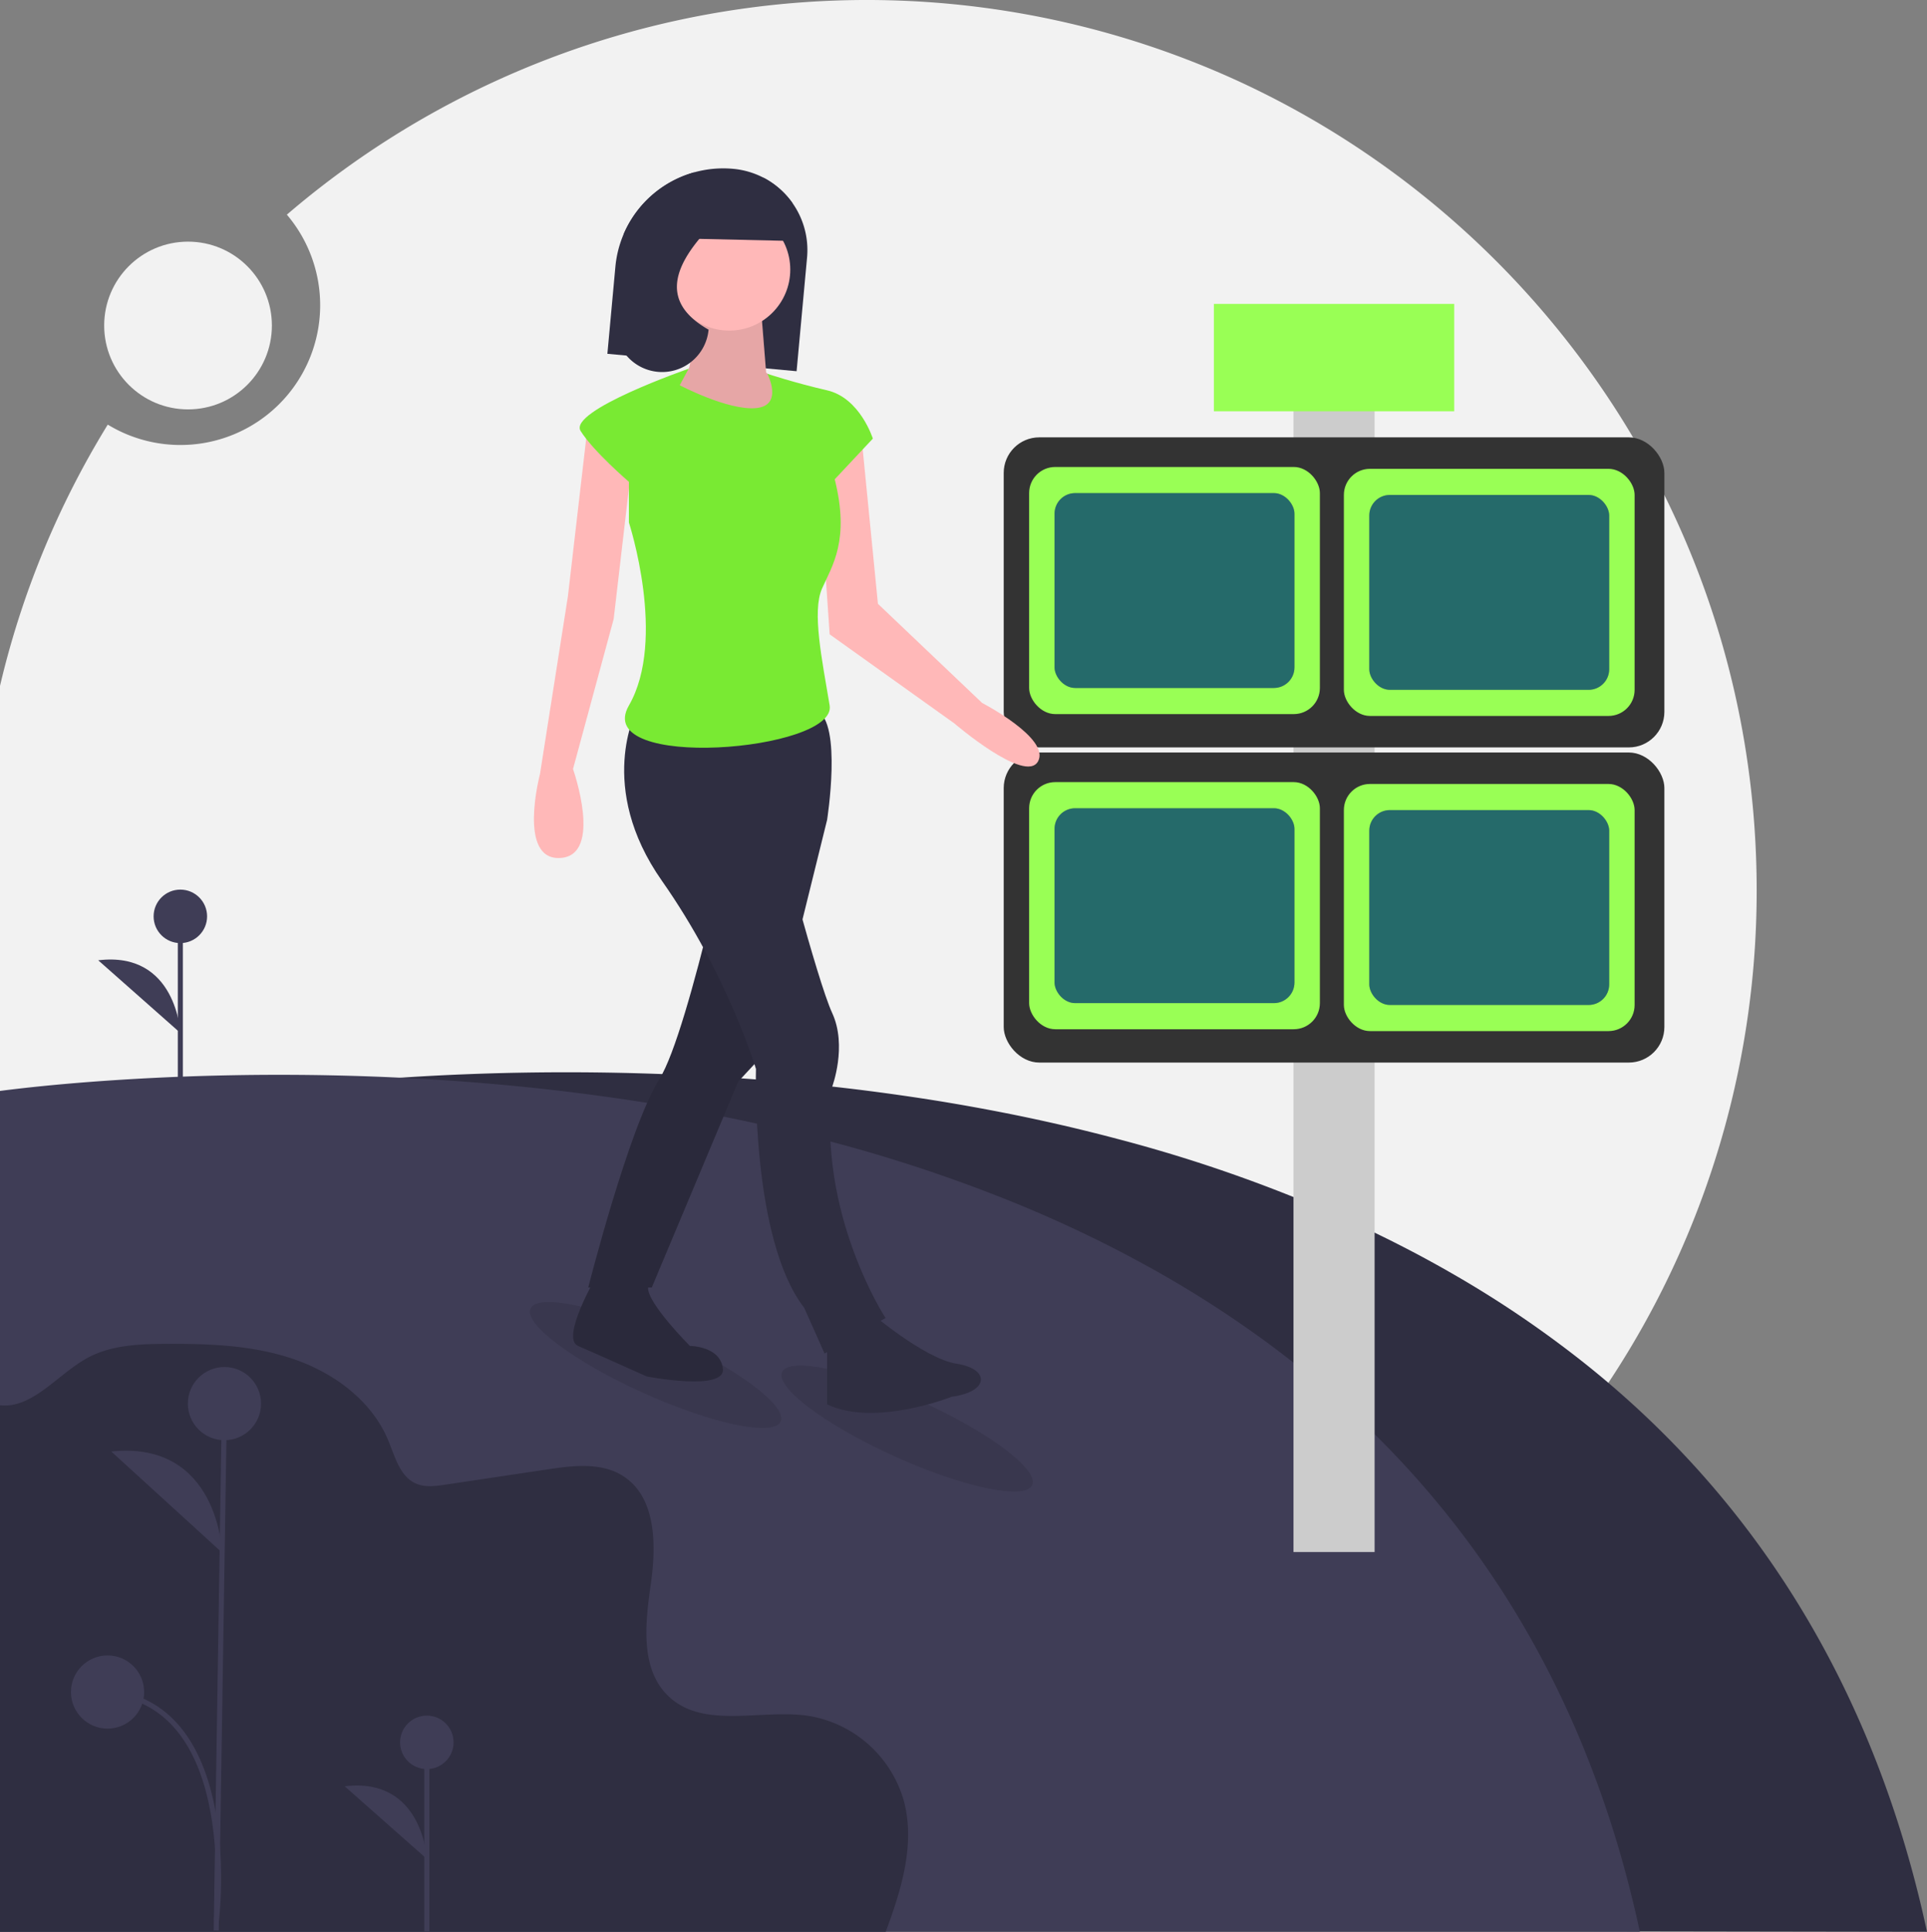
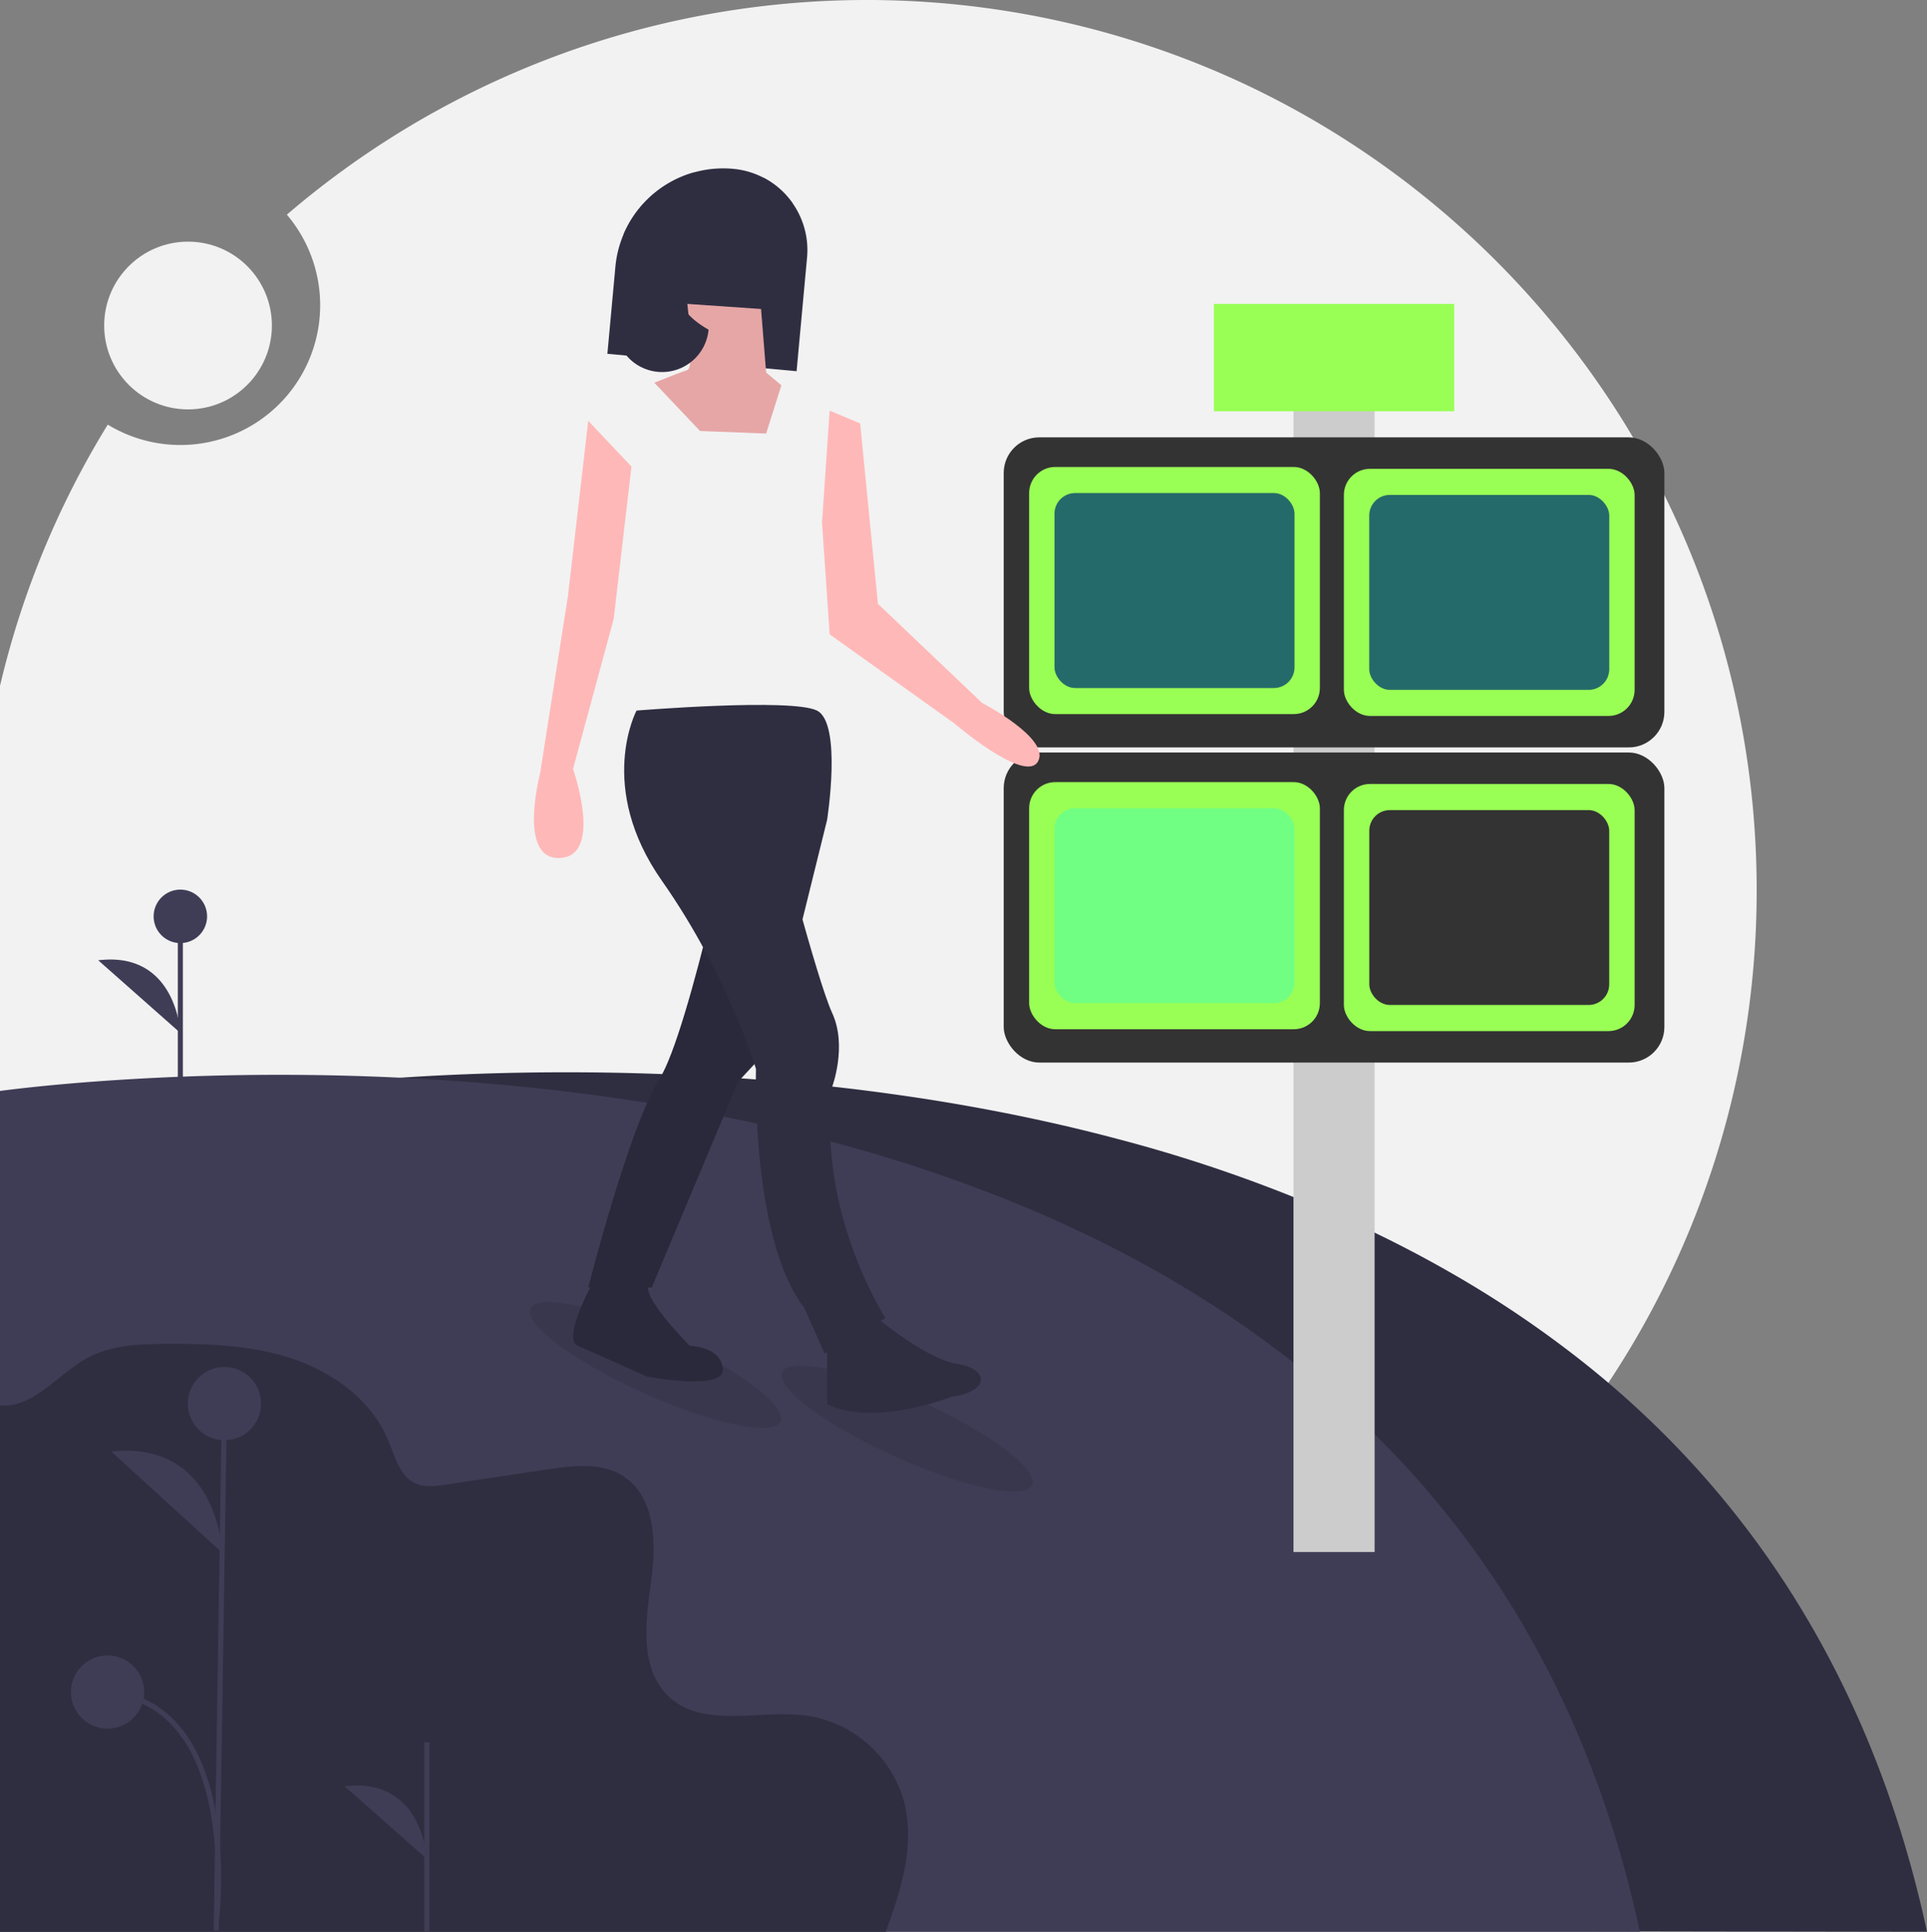
<svg xmlns="http://www.w3.org/2000/svg" xmlns:ns1="http://sodipodi.sourceforge.net/DTD/sodipodi-0.dtd" xmlns:ns2="http://www.inkscape.org/namespaces/inkscape" data-name="Layer 1" width="758.35" height="760.08" viewBox="0 0 758.35 760.08" version="1.1" id="svg30" ns1:docname="undraw_walking_around.svg" ns2:version="1.3.2 (091e20e, 2023-11-25)">
  <rect x="0" y="0" width="758.35" height="760.08" fill="#808080" stroke="none" />
  <defs id="defs30" />
  <ns1:namedview id="namedview30" pagecolor="#505050" bordercolor="#eeeeee" borderopacity="1" ns2:showpageshadow="0" ns2:pageopacity="0" ns2:pagecheckerboard="0" ns2:deskcolor="#505050" showgrid="false" ns2:zoom="1.2161414" ns2:cx="235.17002" ns2:cy="436.62686" ns2:window-width="1920" ns2:window-height="1027" ns2:window-x="0" ns2:window-y="25" ns2:window-maximized="0" ns2:current-layer="svg30" />
  <title id="title1">walking around</title>
  <path d="M912.145,420.26a350.048,350.048,0,0,1-338.73,350.12q-5.76.195-11.57.19a348.898,348.898,0,0,1-228.02-84.37q-13.245-11.355-25.29-23.97a351.824,351.824,0,0,1-46.57-60.8,348.131,348.131,0,0,1-41.14-100.75V339.84a348.288,348.288,0,0,1,42.41-102.81,54.993,54.993,0,0,0,70.48-82.61,350.67,350.67,0,0,1,372.59-53.38q5.31,2.4,10.52,4.98C832.555,163.21,912.145,282.44,912.145,420.26Z" transform="translate(-220.825 -69.96)" fill="#f2f2f2" id="path1" />
  <circle cx="74" cy="128.08" r="33" fill="#f2f2f2" id="circle1" />
  <path d="M979.175,830.04l-645.35-1V498.2c.37-.05.78-.1,1.23-.16,5.7-.73,17.74-2.14,34.7-3.43,40.03-3.04,107.43-5.41,183.44,3.43q17.385,2.025,35.31,4.86,14.895,2.385,30.04,5.41,6.585,1.32,13.2,2.78,14.415,3.165,28.9,7.01a576.563,576.563,0,0,1,94.89,33.9c12.78,5.95,25.36,12.44,37.64,19.55A418.635,418.635,0,0,1,844.725,606.6C907.625,656.77,957.465,729.11,979.175,830.04Z" transform="translate(-220.825 -69.96)" fill="#2f2e41" id="path2" />
  <path d="M866.175,830.04H220.825V499.2c.37-.05.78-.1,1.23-.16.84-.11,1.81-.23,2.92-.36,6.42-.78,17.31-1.97,31.78-3.07,10.05-.76,21.83-1.48,35.05-2,24.56-.95,54.07-1.18,86.6.39,19.63.95,40.37,2.55,61.79,5.04q17.385,2.025,35.31,4.86,14.895,2.385,30.04,5.41,6.585,1.32,13.2,2.78,14.415,3.165,28.9,7.01a597.237,597.237,0,0,1,71.76,23.84q11.67,4.74,23.13,10.06,6.48,3.015,12.89,6.23,12.54,6.27,24.75,13.32a423.35,423.35,0,0,1,36.65,23.74c.9.63,1.8,1.29,2.7,1.95q6.18,4.56,12.2,9.36c1.37,1.1,2.74,2.2,4.1,3.32q10.245,8.4,20,17.59a364.004,364.004,0,0,1,43.57,49.21C829.675,718.9,853.015,769,866.135,829.86,866.145,829.92,866.165,829.98,866.175,830.04Z" transform="translate(-220.825 -69.96)" fill="#3f3d56" id="path3" />
  <ellipse cx="478.825" cy="607.04" rx="12" ry="54" transform="translate(-492.333 723.551) rotate(-65.69)" opacity="0.1" id="ellipse3" />
  <ellipse cx="577.825" cy="632.04" rx="12" ry="54" transform="translate(-456.871 828.481) rotate(-65.69)" opacity="0.1" id="ellipse4" />
  <rect x="509.039" y="161.58" width="31.923" height="449.089" fill="#3f3d56" id="rect22" style="display:inline;fill:#cccccc;stroke-width:1.533" />
  <g id="g31">
    <rect x="395" y="296.08" width="260" height="122" fill="#3f3d56" id="rect23" ry="14" style="display:inline;fill:#333333" />
    <g id="g30">
      <rect style="display:inline;opacity:1;fill:#99ff55;stroke-width:2.918;stroke-miterlimit:6.9" id="rect30" width="114.414" height="97.233" x="405.006" y="307.736" ry="10.267" />
-       <rect style="display:inline;fill:#333333;stroke-width:2.354;stroke-miterlimit:6.9" id="rect30-4" width="94.414" height="76.677" x="415.006" y="318.014" ry="8.097" />
      <rect style="display:inline;opacity:0.273;fill:#00ffff;stroke-width:2.354;stroke-miterlimit:6.9" id="rect30-4-1" width="94.414" height="76.677" x="415.006" y="318.014" ry="8.097" />
    </g>
    <g id="g30-3" transform="translate(123.862,0.728)">
      <rect style="display:inline;opacity:1;fill:#99ff55;stroke-width:2.918;stroke-miterlimit:6.9" id="rect30-5" width="114.414" height="97.233" x="405.006" y="307.736" ry="10.267" />
      <rect style="display:inline;fill:#333333;stroke-width:2.354;stroke-miterlimit:6.9" id="rect30-4-4" width="94.414" height="76.677" x="415.006" y="318.014" ry="8.097" />
-       <rect style="display:inline;opacity:0.273;fill:#00ffff;stroke-width:2.354;stroke-miterlimit:6.9" id="rect30-4-1-3" width="94.414" height="76.677" x="415.006" y="318.014" ry="8.097" />
    </g>
  </g>
  <g id="g31-6" transform="translate(0,-124)">
    <rect x="395" y="296.08" width="260" height="122" fill="#3f3d56" id="rect23-5" ry="14" style="display:inline;fill:#333333" />
    <g id="g30-9">
      <rect style="display:inline;opacity:1;fill:#99ff55;stroke-width:2.918;stroke-miterlimit:6.9" id="rect30-54" width="114.414" height="97.233" x="405.006" y="307.736" ry="10.267" />
      <rect style="display:inline;fill:#333333;stroke-width:2.354;stroke-miterlimit:6.9" id="rect30-4-9" width="94.414" height="76.677" x="415.006" y="318.014" ry="8.097" />
      <rect style="display:inline;opacity:0.273;fill:#00ffff;stroke-width:2.354;stroke-miterlimit:6.9" id="rect30-4-1-1" width="94.414" height="76.677" x="415.006" y="318.014" ry="8.097" />
    </g>
    <g id="g30-3-7" transform="translate(123.862,0.728)">
      <rect style="display:inline;opacity:1;fill:#99ff55;stroke-width:2.918;stroke-miterlimit:6.9" id="rect30-5-5" width="114.414" height="97.233" x="405.006" y="307.736" ry="10.267" />
      <rect style="display:inline;fill:#333333;stroke-width:2.354;stroke-miterlimit:6.9" id="rect30-4-4-5" width="94.414" height="76.677" x="415.006" y="318.014" ry="8.097" />
      <rect style="display:inline;opacity:0.273;fill:#00ffff;stroke-width:2.354;stroke-miterlimit:6.9" id="rect30-4-1-3-4" width="94.414" height="76.677" x="415.006" y="318.014" ry="8.097" />
    </g>
  </g>
  <rect style="opacity:1;fill:#99ff55;fill-opacity:1;stroke-width:3.204;stroke-miterlimit:6.9;stroke-dasharray:none" id="rect31" width="94.578" height="42.25" x="477.711" y="119.58" ry="0" />
  <line x1="70.975" y1="434.964" x2="70.975" y2="360.552" fill="none" stroke="#3f3d56" stroke-miterlimit="10" stroke-width="2" id="line4" />
  <circle cx="70.975" cy="360.552" r="10.523" fill="#3f3d56" id="circle4" />
  <path d="M291.8,476.374s-1.503-32.332-32.32-28.574Z" transform="translate(-220.825 -69.96)" fill="#3f3d56" id="path4" />
  <path d="M459.856,209.168l7.524.691,25.603,2.358,41.332,3.801,4.117-44.693a32.09,32.09,0,0,0-29.039-34.932,42.623,42.623,0,0,0-43.144,25.706l-.006.015A42.671,42.671,0,0,0,463.001,174.957Z" transform="translate(-220.825 -69.96)" fill="#2f2e41" id="path5" />
  <path d="M491.325,189.54s3,25,0,26-13,5-13,5l18,19,26,1,6-19-6-5-2-25Z" transform="translate(-220.825 -69.96)" fill="#ffb8b8" id="path6" />
  <path d="M491.325,189.54s3,25,0,26-13,5-13,5l18,19,26,1,6-19-6-5-2-25Z" transform="translate(-220.825 -69.96)" opacity="0.1" id="path7" />
  <path d="M452.325,235.54l-8,69-11,70s-9,34,8,33,5-35,5-35l16-59,7-60Z" transform="translate(-220.825 -69.96)" fill="#ffb8b8" id="path8" />
  <path d="M559.325,236.54l7,71,41,39s27,14,22,23-33-15-33-15l-49-35-3-44,3-44Z" transform="translate(-220.825 -69.96)" fill="#ffb8b8" id="path9" />
  <path d="M455.325,572.54s-14,24-7,27,27,12,27,12,31,6,30-3-13-9-13-9-16.936-17-16.468-23S455.325,572.54,455.325,572.54Z" transform="translate(-220.825 -69.96)" fill="#2f2e41" id="path10" />
  <path d="M455.325,572.54s-14,24-7,27,27,12,27,12,31,6,30-3-13-9-13-9-16.936-17-16.468-23S455.325,572.54,455.325,572.54Z" transform="translate(-220.825 -69.96)" opacity="0.1" id="path11" />
  <path d="M543.325,376.54l3,16-22,89-13,14-34,81h-25s16-63,28-82,32-116,32-116Z" transform="translate(-220.825 -69.96)" fill="#2f2e41" id="path12" />
  <path d="M501.825,446.04l18,3,4.5,32.5-13,14-34,81h-25s16-63,28-82,32-116,32-116Z" transform="translate(-220.825 -69.96)" opacity="0.1" id="path13" />
  <path d="M471.325,349.54s-16,30,10,67,37,74,37,74-2,67,19,94l8,18,24-14s-27-41-21-91c0,0,6-16,0-29s-22-75-22-75l20-1s6-38-4-43S471.325,349.54,471.325,349.54Z" transform="translate(-220.825 -69.96)" fill="#2f2e41" id="path14" />
  <path d="M562.325,585.54s22,19,35,21,13,11-2,13c0,0-30,12-49,3v-25Z" transform="translate(-220.825 -69.96)" fill="#2f2e41" id="path15" />
-   <circle cx="287" cy="106.08" r="24" fill="#ffb8b8" id="circle15" />
-   <path d="M488.325,221.54l3.5-6.5s-47.5,16.5-42.5,24.5,19,20,19,20v16s15,46,0,72,82,18,79,0-7-37-3-46,11-19,5-43l15-16s-5-16-18-19-23.5-6.5-23.5-6.5,6.5,12.5-4.5,13.5S488.325,221.54,488.325,221.54Z" transform="translate(-220.825 -69.96)" fill="#79ea33" id="path16" />
  <path d="M467.38,209.859a18.371,18.371,0,0,0,32.297-10.184c-20.221-11.454-13.622-26.867,4.045-43.922a18.355,18.355,0,0,0-9.792-17.956,42.767,42.767,0,0,0-27.681,24.303l-.006.015-3.153,34.191A18.283,18.283,0,0,0,467.38,209.859Z" transform="translate(-220.825 -69.96)" fill="#2f2e41" id="path17" />
  <path d="M495.534,163.933l36.822.844.342-14.896a32.147,32.147,0,0,0-11.259-9.92l-25.342-.577Z" transform="translate(-220.825 -69.96)" fill="#2f2e41" id="path18" />
  <path d="M569.395,830.04H220.825V622.89c12.97,1.37,22.78-12.38,34.59-18.73,9.24-4.97,20.18-5.38,30.67-5.44,16.91-.09,34.13.5,50.14,5.94a73.636,73.636,0,0,1,14.71,6.85c9.92,6.04,18.24,14.52,22.66,25.16,2.67,6.42,4.59,14.29,10.98,17.04,3.56,1.54,7.63.99,11.47.42q20.235-3.03,40.47-6.05c9.98-1.5,20.95-2.8,29.47,2.61,13.14,8.34,13.15,27.25,10.94,42.66-2.22,15.41-4.24,33.59,7.16,44.19,13.82,12.86,36.05,4.83,54.73,7.52a46.841,46.841,0,0,1,37.55,32.93C581.185,795.16,575.685,813.16,569.395,830.04Z" transform="translate(-220.825 -69.96)" fill="#2f2e41" id="path19" />
  <line x1="85.098" y1="759.591" x2="88.329" y2="552.269" fill="none" stroke="#3f3d56" stroke-miterlimit="10" stroke-width="2" id="line19" />
  <circle cx="88.329" cy="552.269" r="14.401" fill="#3f3d56" id="circle19" />
  <path d="M308.24,680.872s-1.368-44.276-43.618-39.79Z" transform="translate(-220.825 -69.96)" fill="#3f3d56" id="path20" />
  <path d="M305.985,825.592s10.583-84.936-42.837-89.884" transform="translate(-220.825 -69.96)" fill="none" stroke="#3f3d56" stroke-miterlimit="10" stroke-width="2" id="path21" />
  <circle cx="42.322" cy="665.748" r="14.401" fill="#3f3d56" id="circle21" />
  <line x1="167.975" y1="759.964" x2="167.975" y2="685.552" fill="none" stroke="#3f3d56" stroke-miterlimit="10" stroke-width="2" id="line21" />
-   <circle cx="167.975" cy="685.552" r="10.523" fill="#3f3d56" id="circle22" />
  <path d="M388.8,801.374s-1.503-32.332-32.32-28.574Z" transform="translate(-220.825 -69.96)" fill="#3f3d56" id="path22" />
</svg>